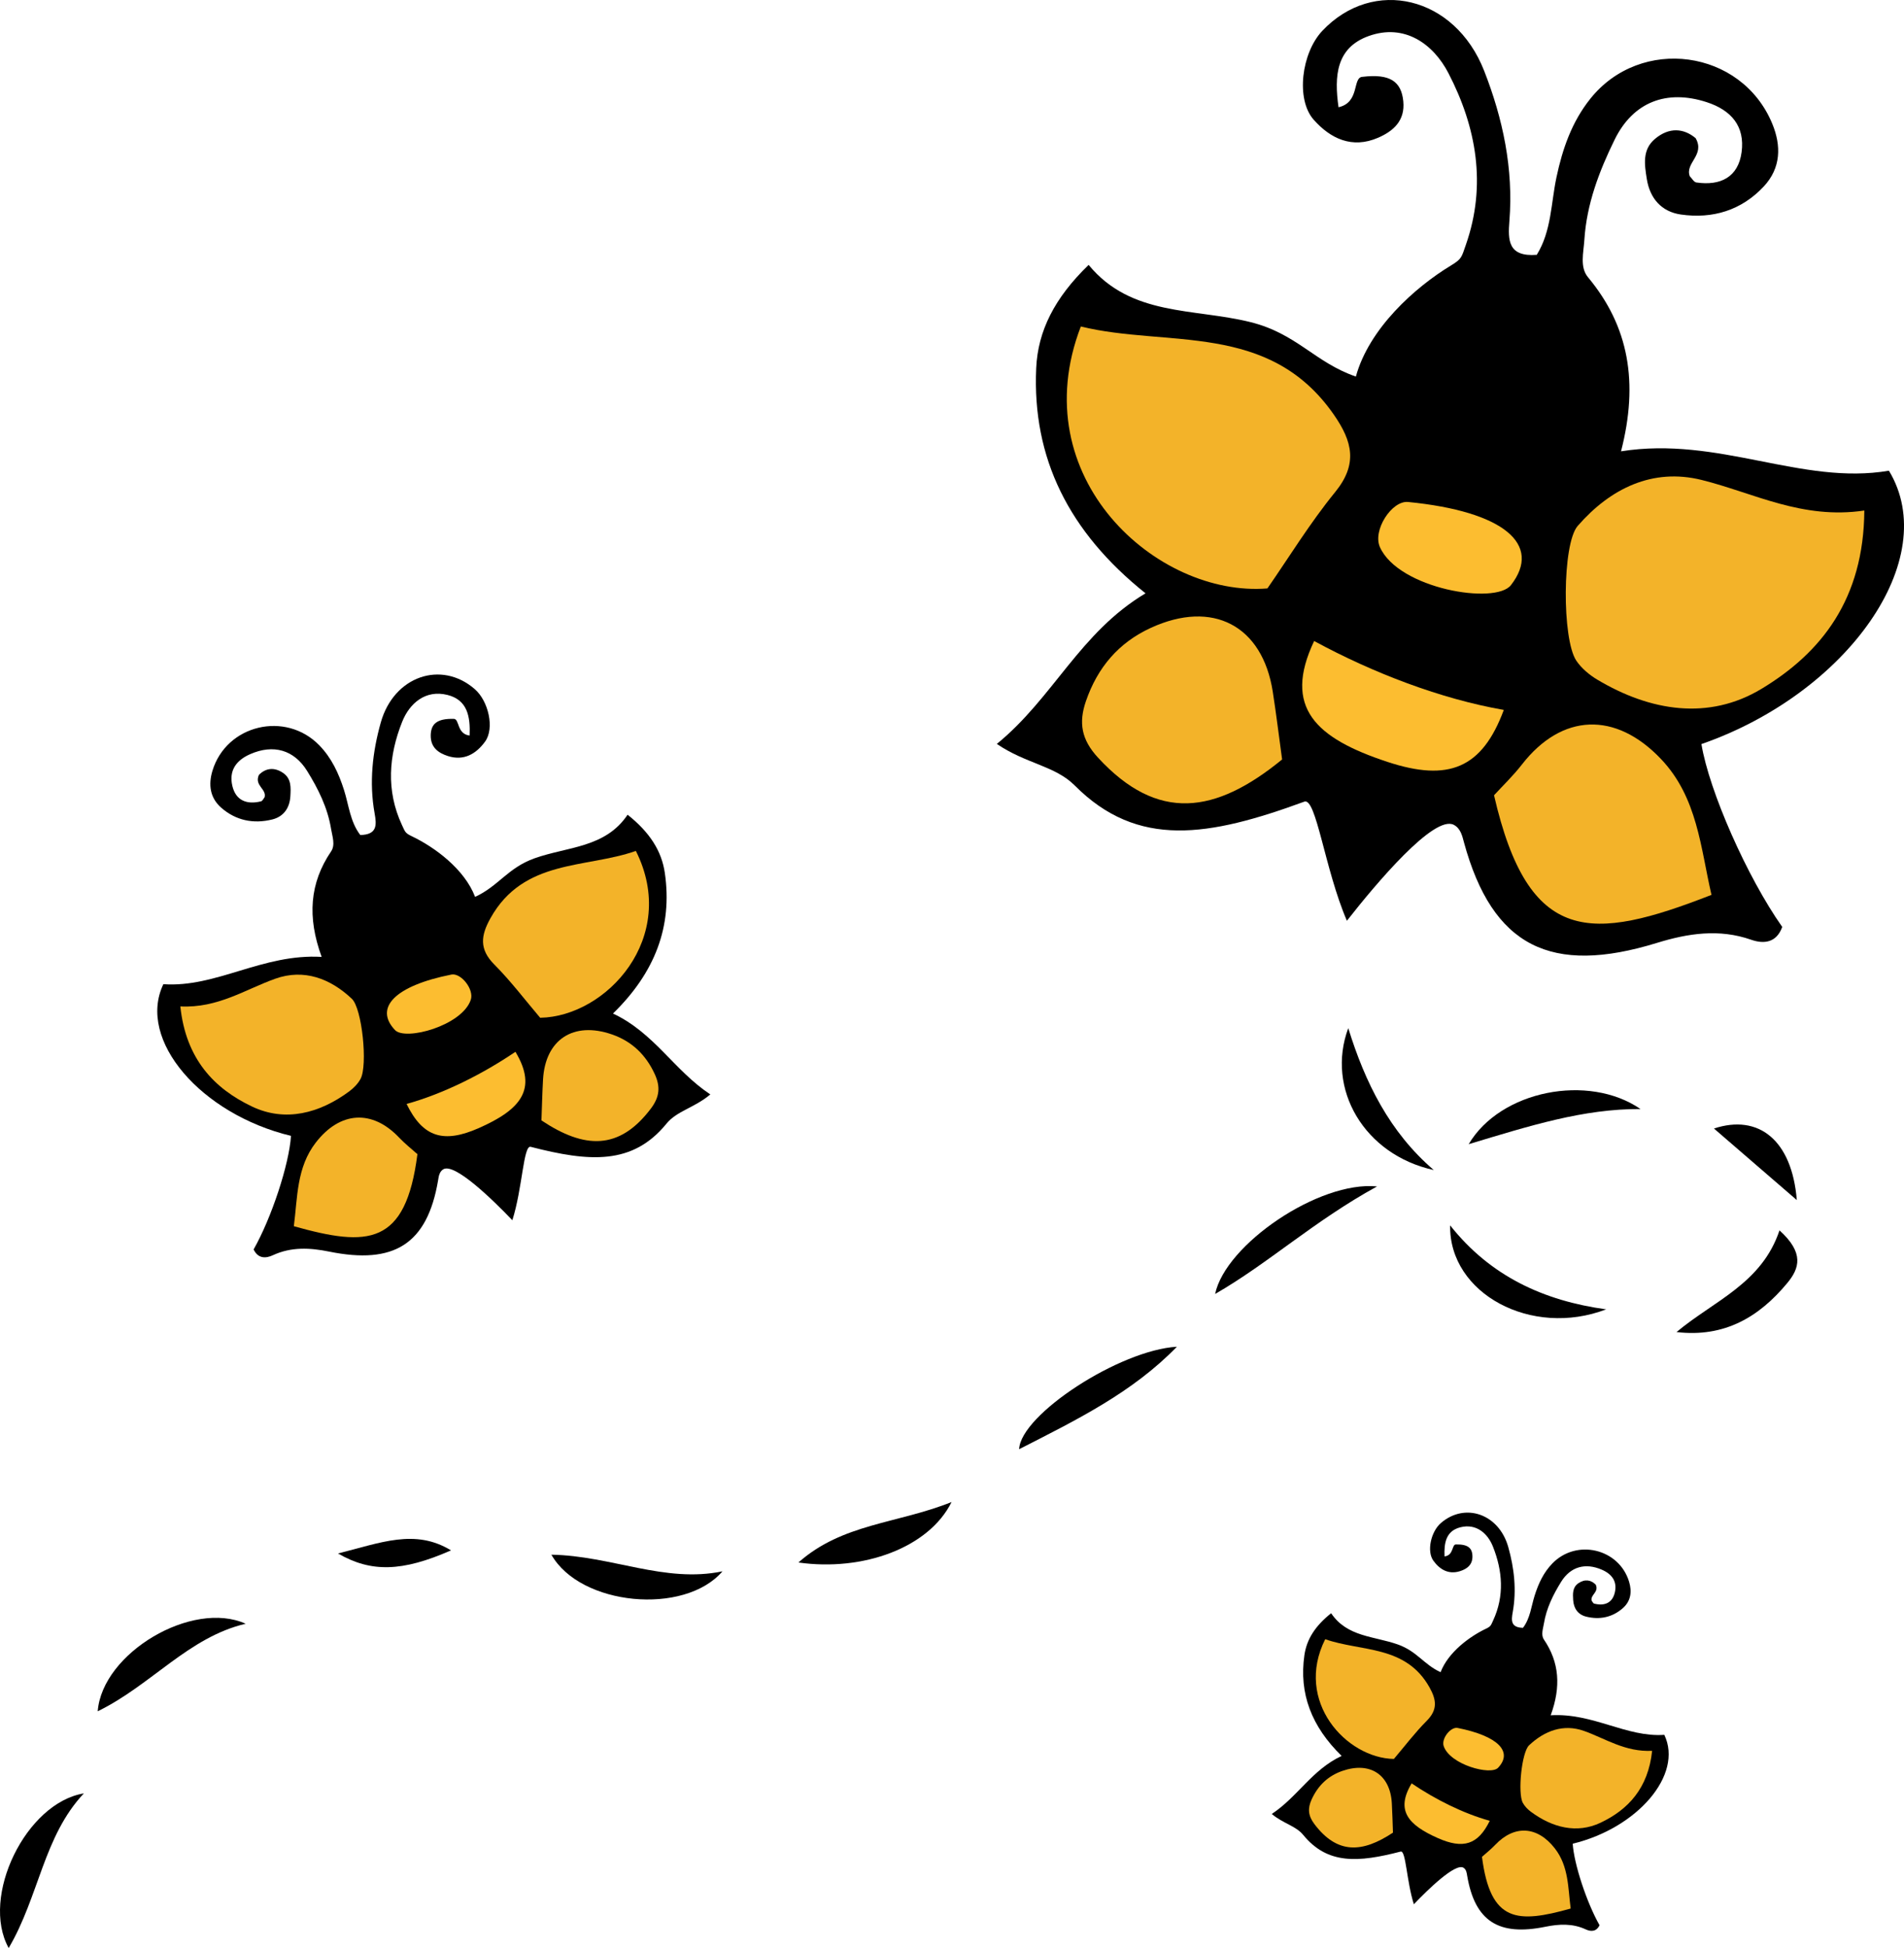
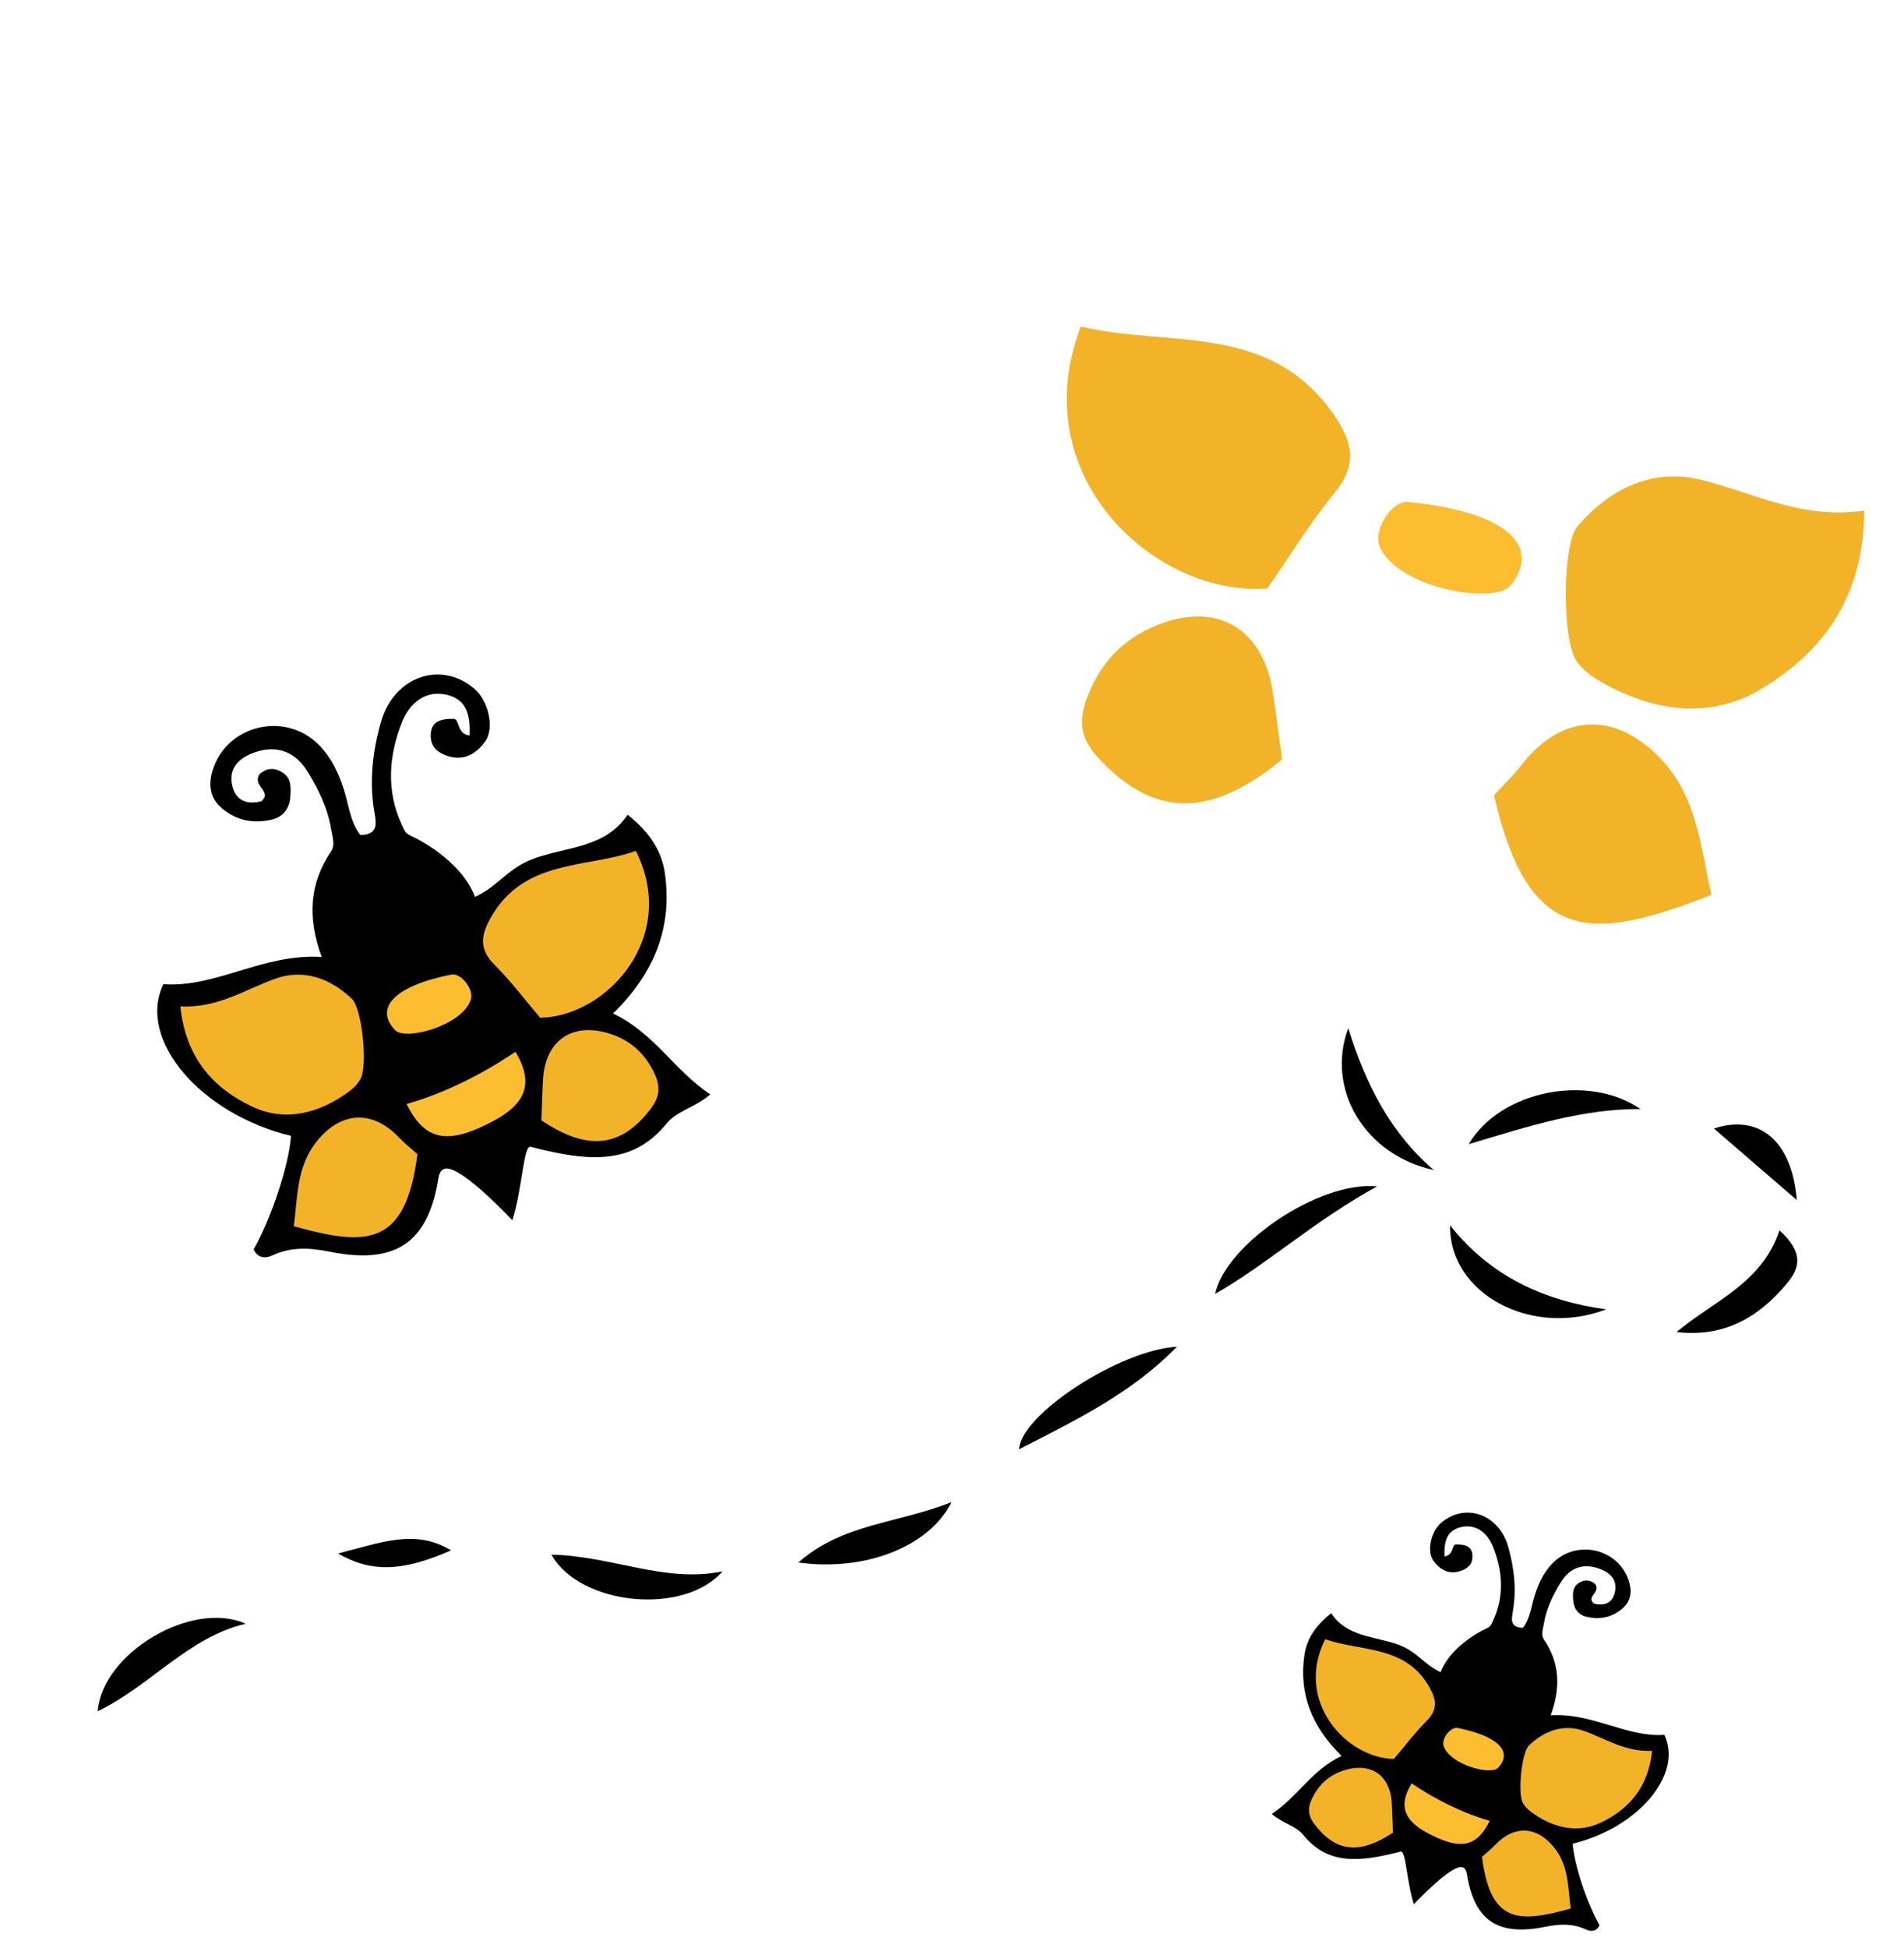
<svg xmlns="http://www.w3.org/2000/svg" fill="#000000" height="1341.4" preserveAspectRatio="xMidYMid meet" version="1" viewBox="0.0 0.0 1311.5 1341.4" width="1311.5" zoomAndPan="magnify">
  <defs>
    <clipPath id="a">
      <path d="M 0 1234 L 58 1234 L 58 1341.422 L 0 1341.422 Z M 0 1234" />
    </clipPath>
    <clipPath id="b">
-       <path d="M 686 0 L 1311.512 0 L 1311.512 659 L 686 659 Z M 686 0" />
-     </clipPath>
+       </clipPath>
  </defs>
  <g>
    <g id="change1_2">
      <path d="M 489.277 753.629 C 464.234 737.016 450.848 711.395 422.238 697.922 C 451.199 669.688 463.273 637.957 457.957 601.203 C 455.77 586.066 447.648 573.199 432.293 561.02 C 416.953 583.906 391.012 582.926 368.281 591.004 C 349.727 597.598 343.461 610.168 327.25 617.586 C 319.898 598.402 299.418 583.387 283.816 575.926 C 279.035 573.641 279.133 572.977 276.84 568.047 C 265.809 544.305 267.785 520.172 277.035 496.992 C 282.062 484.398 293.004 474.719 308.227 478.539 C 322.023 482.004 324.031 493.441 323.48 506.508 C 314.395 505.402 316.691 494.758 312.395 495.008 C 301.074 494.785 296.688 498.414 296.688 506.672 C 296.688 514.629 301.836 518.473 308.492 520.609 C 319.609 524.176 328.066 519.051 334.176 510.602 C 340.738 501.527 336.488 482.762 327.035 474.539 C 303.938 454.453 271.293 465.645 262.312 497.441 C 256.555 517.836 254.211 538.836 258.027 560.039 C 259.422 567.785 260.086 574.758 248.176 575.004 C 241.172 565.867 240.266 554.406 236.961 544.004 C 233.301 532.492 228.395 521.906 219.914 513.199 C 196.691 489.363 155.949 499.035 146.336 530.762 C 143.477 540.207 144.539 549.297 152.352 556.164 C 162.484 565.07 174.645 567.457 187.484 564.301 C 195.207 562.406 199.512 556.547 199.996 548.379 C 200.352 542.41 200.754 536.188 195.035 532.27 C 188.656 527.902 182.746 529.109 178.332 533.613 C 175.023 540.949 183.785 543.309 182.266 548.988 C 181.465 549.957 180.816 551.551 179.828 551.797 C 170.094 554.223 162.426 551.344 160.043 541.172 C 157.605 530.773 162.508 523.602 172.363 519.297 C 188.32 512.328 202.523 516.305 211.574 530.914 C 219.246 543.297 225.672 556.211 228.055 570.809 C 228.906 576.016 231.113 581.785 228.066 586.281 C 213.281 608.07 211.531 631.457 221.562 658.934 C 180.918 656.523 148.887 680.281 112.527 677.711 C 94.137 716.152 138.598 767.266 200.438 782.168 C 199.172 801.746 187.047 838.613 174.695 860.371 C 177.621 866.555 182.777 866.77 187.953 864.363 C 200.621 858.477 213.605 859.195 226.68 861.852 C 271.328 870.922 294.273 856.852 301.75 812.852 C 302.164 810.418 302.484 806.98 305.266 805.227 C 312.98 800.367 339.398 826.117 352.91 840.254 C 359.898 818.367 360.504 788.41 365.531 789.711 C 406.082 800.188 435.73 802.34 459.035 773.801 C 466.277 764.926 478.246 762.91 489.277 753.629" />
    </g>
    <g id="change1_3">
      <path d="M 701.984 997.934 C 741.742 977.66 779.984 958.945 810.66 927.379 C 771.152 929.641 703 974.141 701.984 997.934" />
    </g>
    <g id="change1_4">
      <path d="M 497.656 1082.02 C 458.039 1090.328 421.059 1071.281 379.809 1070.57 C 399.684 1105.73 471.359 1112.602 497.656 1082.02" />
    </g>
    <g id="change1_5">
      <path d="M 169.219 1118.121 C 129.812 1127.371 104.379 1160.289 67.309 1178.398 C 70.422 1138.129 132.445 1101.559 169.219 1118.121" />
    </g>
    <g clip-path="url(#a)" id="change1_15">
-       <path d="M 57.762 1234.949 C 29.984 1264.391 26.918 1305.879 5.977 1341.422 C -13.629 1306.109 17.953 1241.398 57.762 1234.949" />
-     </g>
+       </g>
    <g id="change1_6">
      <path d="M 837 891.027 C 873.656 869.984 904.859 840.945 948.52 816.984 C 908.547 813.012 844.109 856.973 837 891.027" />
    </g>
    <g id="change1_7">
      <path d="M 1106.34 901.625 C 1063.352 895.73 1026.539 878.797 998.867 843.789 C 998.074 890.836 1054.969 921.305 1106.34 901.625" />
    </g>
    <g id="change1_8">
      <path d="M 987.594 805.691 C 957.113 779.555 940.289 745.391 928.699 707.984 C 913.18 749.711 939.668 795.215 987.594 805.691" />
    </g>
    <g id="change1_9">
      <path d="M 1011.648 787.887 C 1053.629 775.254 1090.648 763.461 1130.012 763.691 C 1094.199 739.078 1033.539 750.844 1011.648 787.887" />
    </g>
    <g id="change1_10">
      <path d="M 1231.148 883.445 C 1239.461 873.395 1242.922 862.773 1225.738 847.246 C 1213.48 883.871 1180.641 895.648 1154.809 917.266 C 1187.781 921.156 1211.738 906.902 1231.148 883.445" />
    </g>
    <g id="change1_11">
      <path d="M 655.449 1034.32 C 618.164 1049.262 580.309 1049.02 549.973 1075.941 C 594.363 1082.27 639.77 1065.852 655.449 1034.32" />
    </g>
    <g id="change1_12">
      <path d="M 232.82 1069.73 C 255.586 1082.922 277.051 1082.391 310.676 1067.59 C 285.805 1052.461 262.25 1062.398 232.82 1069.73" />
    </g>
    <g id="change1_13">
      <path d="M 1180.59 777.105 C 1198.531 792.59 1215.602 807.336 1237.66 826.383 C 1234.309 784.902 1211.23 766.98 1180.59 777.105" />
    </g>
    <g clip-path="url(#b)" id="change1_1">
      <path d="M 740.27 540.871 C 783.727 584.535 832.711 576.098 898.469 552.008 C 906.625 549.02 912.547 598.773 927.766 634.043 C 947.93 608.305 987.664 561.121 1001.301 567.945 C 1006.219 570.406 1007.309 576.07 1008.398 580.059 C 1028.07 652.047 1068.551 671.695 1141.359 649.277 C 1162.68 642.715 1184.172 639.387 1206.211 647.109 C 1215.219 650.266 1223.77 649.062 1227.621 638.285 C 1203.5 604.105 1177.281 544.75 1171.961 512.379 C 1272.422 477.438 1338.02 385.09 1301.109 324.129 C 1241.031 334.379 1183.828 300.102 1116.59 310.781 C 1128.781 263.41 1122.031 224.781 1093.852 190.941 C 1088.039 183.961 1090.77 174 1091.328 165.191 C 1092.91 140.512 1101.48 117.969 1112.211 96.109 C 1124.879 70.309 1147.859 61.371 1175.559 70.34 C 1192.66 75.891 1201.988 87.02 1199.648 104.719 C 1197.352 122.039 1185.059 128.09 1168.461 125.648 C 1166.781 125.398 1165.441 122.859 1163.949 121.371 C 1160.488 112.172 1174.68 106.809 1167.969 95.141 C 1159.891 88.371 1149.852 87.328 1139.961 95.648 C 1131.078 103.109 1132.77 113.391 1134.34 123.27 C 1136.488 136.781 1144.609 145.828 1157.77 147.711 C 1179.66 150.859 1199.5 144.891 1214.898 128.41 C 1226.77 115.699 1227.059 100.398 1220.738 85.148 C 1199.539 33.93 1130.16 24.531 1095.43 68 C 1082.75 83.871 1076.309 102.301 1072.121 122.051 C 1068.32 139.91 1068.691 159.129 1058.539 175.48 C 1038.68 177.02 1038.641 165.309 1039.691 152.191 C 1042.559 116.281 1035.219 81.719 1022.289 48.73 C 1002.129 -2.711 945.973 -15.98 910.828 21.238 C 896.449 36.469 892.457 68.391 904.863 82.41 C 916.418 95.469 931.328 102.609 949.246 94.852 C 959.969 90.211 967.906 82.969 966.602 69.73 C 965.246 55.988 957.352 50.672 938.555 52.898 C 931.363 53.18 936.93 70.52 921.992 73.852 C 918.93 52.199 920.398 32.84 942.785 24.809 C 967.488 15.949 987.285 30.262 997.715 50.398 C 1016.91 87.449 1024.16 127.289 1009.699 168.602 C 1006.691 177.18 1006.961 178.27 999.383 182.852 C 974.645 197.828 943.023 226.18 933.941 259.301 C 905.746 249.621 893.262 229.73 861.301 221.801 C 822.152 212.09 779.145 217.98 749.863 182.41 C 726.312 205.199 714.91 227.941 713.75 253.488 C 710.934 315.52 736.227 366.336 789.051 408.57 C 743.652 435.688 725.586 480.516 686.633 512.266 C 706.516 525.902 726.758 527.293 740.27 540.871" />
    </g>
    <g id="change1_14">
      <path d="M 897.719 1263.59 C 914.441 1284.07 935.719 1282.52 964.82 1275 C 968.43 1274.07 968.867 1295.57 973.883 1311.281 C 983.578 1301.129 1002.539 1282.648 1008.07 1286.141 C 1010.07 1287.398 1010.301 1289.859 1010.602 1291.609 C 1015.961 1323.191 1032.43 1333.289 1064.469 1326.781 C 1073.859 1324.871 1083.172 1324.359 1092.262 1328.578 C 1095.98 1330.309 1099.68 1330.148 1101.781 1325.711 C 1092.922 1310.102 1084.211 1283.641 1083.309 1269.59 C 1127.691 1258.898 1159.59 1222.211 1146.398 1194.621 C 1120.301 1196.469 1097.32 1179.422 1068.148 1181.148 C 1075.352 1161.43 1074.09 1144.648 1063.48 1129.012 C 1061.289 1125.781 1062.871 1121.641 1063.48 1117.898 C 1065.199 1107.43 1069.809 1098.16 1075.309 1089.27 C 1081.809 1078.789 1092 1075.941 1103.449 1080.941 C 1110.531 1084.031 1114.051 1089.172 1112.301 1096.629 C 1110.59 1103.941 1105.078 1106 1098.102 1104.262 C 1097.391 1104.09 1096.922 1102.941 1096.352 1102.238 C 1095.262 1098.172 1101.539 1096.48 1099.172 1091.211 C 1096 1087.98 1091.762 1087.109 1087.18 1090.25 C 1083.078 1093.059 1083.371 1097.52 1083.621 1101.809 C 1083.969 1107.672 1087.059 1111.871 1092.602 1113.238 C 1101.82 1115.5 1110.539 1113.789 1117.82 1107.391 C 1123.422 1102.469 1124.191 1095.941 1122.129 1089.16 C 1115.23 1066.398 1085.988 1059.449 1069.328 1076.559 C 1063.238 1082.809 1059.719 1090.41 1057.102 1098.672 C 1054.719 1106.141 1054.07 1114.359 1049.051 1120.922 C 1040.5 1120.738 1040.98 1115.738 1041.98 1110.18 C 1044.719 1094.961 1043.031 1079.891 1038.898 1065.25 C 1032.461 1042.43 1009.031 1034.398 992.449 1048.82 C 985.668 1054.719 982.617 1068.18 987.324 1074.699 C 991.711 1080.762 997.777 1084.441 1005.762 1081.879 C 1010.531 1080.352 1014.23 1077.59 1014.23 1071.879 C 1014.23 1065.949 1011.078 1063.352 1002.961 1063.512 C 999.875 1063.328 1001.52 1070.969 995.004 1071.762 C 994.605 1062.379 996.047 1054.172 1005.949 1051.691 C 1016.871 1048.941 1024.73 1055.891 1028.328 1064.93 C 1034.969 1081.57 1036.391 1098.879 1028.469 1115.922 C 1026.828 1119.461 1026.898 1119.941 1023.469 1121.578 C 1012.27 1126.93 997.57 1137.711 992.297 1151.469 C 980.664 1146.148 976.168 1137.129 962.852 1132.398 C 946.535 1126.602 927.922 1127.301 916.91 1110.879 C 905.891 1119.621 900.062 1128.859 898.492 1139.719 C 894.676 1166.102 903.34 1188.871 924.125 1209.129 C 903.594 1218.801 893.988 1237.191 876.012 1249.109 C 883.934 1255.77 892.52 1257.219 897.719 1263.59" />
    </g>
    <g id="change2_1">
      <path d="M 1004.012 1189.871 C 1031.91 1195.41 1042.359 1206.27 1031.879 1217.309 C 1026.73 1222.73 998.797 1215.18 994.441 1202.391 C 992.664 1197.172 999.297 1188.941 1004.012 1189.871" fill="#fcbd30" />
    </g>
    <g id="change2_2">
      <path d="M 1026.16 1253.809 C 1018.059 1270.422 1007.789 1273.398 990.445 1265.738 C 969.996 1256.699 961.137 1246.68 972.355 1228.051 C 988.719 1239.129 1007.98 1248.77 1026.16 1253.809" fill="#fcbd30" />
    </g>
    <g id="change2_3">
-       <path d="M 1035.84 488.855 C 1020.871 529.223 997.738 538.473 955.762 524.664 C 906.281 508.387 883.453 487.18 905.199 441.406 C 945.676 463.375 992.543 481.324 1035.84 488.855" fill="#fcbd30" />
-     </g>
+       </g>
    <g id="change2_4">
      <path d="M 969.879 345.664 C 1035.84 352.133 1062.539 374.918 1040.77 402.914 C 1030.078 416.66 963.574 405.52 950.555 376.871 C 945.238 365.18 958.73 344.57 969.879 345.664" fill="#fcbd30" />
    </g>
    <g id="change2_5">
      <path d="M 324.258 688.531 C 318.191 706.344 279.266 716.879 272.098 709.32 C 257.496 693.938 272.047 678.809 310.926 671.09 C 317.5 669.785 326.734 681.262 324.258 688.531" fill="#fcbd30" />
    </g>
    <g id="change2_6">
      <path d="M 355.039 724.277 C 370.664 750.246 358.324 764.207 329.828 776.797 C 305.656 787.477 291.348 783.328 280.066 760.184 C 305.398 753.16 332.238 739.727 355.039 724.277" fill="#fcbd30" />
    </g>
    <g id="change3_1">
      <path d="M 912.824 1128.77 C 937.664 1137.512 968.348 1132.648 984.73 1162.07 C 989.441 1170.539 990.359 1177.301 982.832 1184.879 C 974.555 1193.199 967.418 1202.66 960.129 1211.219 C 927.395 1210.672 891.34 1171.531 912.824 1128.77" fill="#f3b329" />
    </g>
    <g id="change3_2">
      <path d="M 903.48 1239.078 C 907.867 1229.531 914.77 1222.852 924.711 1219.43 C 943.711 1212.891 957.586 1221.988 958.711 1241.73 C 959.086 1248.301 959.227 1254.891 959.496 1261.949 C 938.324 1276.039 921.086 1276.898 905.375 1256.07 C 901.023 1250.309 900.637 1245.27 903.48 1239.078" fill="#f3b329" />
    </g>
    <g id="change3_3">
      <path d="M 1091.031 1191.91 C 1105.941 1197.211 1119.41 1206.551 1138.012 1205.621 C 1135.281 1231.57 1121.328 1246.18 1102.559 1255.102 C 1086.102 1262.922 1069.219 1258.469 1054.539 1247.621 C 1052.328 1245.988 1050.211 1243.82 1048.922 1241.43 C 1045.309 1234.738 1048.129 1206.648 1053.23 1201.84 C 1063.922 1191.762 1076.941 1186.91 1091.031 1191.91" fill="#f3b329" />
    </g>
    <g id="change3_4">
      <path d="M 1020.809 1278.629 C 1023.609 1276.121 1026.961 1273.488 1029.859 1270.441 C 1043.109 1256.449 1059.012 1257.391 1071.02 1272.859 C 1080.609 1285.219 1080.039 1300.02 1081.898 1314.238 C 1045.211 1324.539 1026.602 1323.941 1020.809 1278.629" fill="#f3b329" />
    </g>
    <g id="change3_5">
      <path d="M 372.074 700.836 C 361.918 688.906 351.973 675.727 340.438 664.125 C 329.945 653.574 331.227 644.148 337.793 632.352 C 360.621 591.352 403.375 598.129 437.988 585.953 C 467.922 645.531 417.688 700.07 372.074 700.836" fill="#f3b329" />
    </g>
    <g id="change3_6">
      <path d="M 448.367 763.324 C 426.473 792.348 402.453 791.156 372.953 771.523 C 373.328 761.676 373.531 752.504 374.051 743.348 C 375.613 715.836 394.949 703.16 421.422 712.273 C 435.273 717.047 444.891 726.352 451.008 739.66 C 454.969 748.277 454.426 755.297 448.367 763.324" fill="#f3b329" />
    </g>
    <g id="change3_7">
      <path d="M 242.352 687.766 C 249.449 694.461 253.387 733.605 248.355 742.934 C 246.559 746.262 243.602 749.273 240.523 751.551 C 220.062 766.672 196.547 772.871 173.613 761.977 C 147.453 749.543 128.023 729.184 124.219 693.027 C 150.125 694.324 168.895 681.309 189.68 673.926 C 209.312 666.953 227.453 673.719 242.352 687.766" fill="#f3b329" />
    </g>
    <g id="change3_8">
      <path d="M 202.402 844.379 C 204.98 824.566 204.199 803.941 217.559 786.727 C 234.293 765.164 256.441 763.863 274.91 783.344 C 278.949 787.605 283.621 791.266 287.52 794.766 C 279.453 857.895 253.516 858.734 202.402 844.379" fill="#f3b329" />
    </g>
    <g id="change3_9">
      <path d="M 744.48 224.828 C 804.074 239.41 874.105 221.121 918.816 285.609 C 931.68 304.16 935.355 319.641 919.629 338.91 C 902.34 360.113 887.949 383.676 873.004 405.191 C 796.98 411.402 704.438 328.891 744.48 224.828" fill="#f3b329" />
    </g>
    <g id="change3_10">
      <path d="M 748.023 482.746 C 756.02 459.598 770.496 442.531 792.762 432.32 C 835.32 412.809 869.578 430.73 876.691 476.258 C 879.059 491.406 880.898 506.641 883.137 522.965 C 837.27 560.473 797.496 566.398 756.297 521.691 C 744.898 509.32 742.848 497.734 748.023 482.746" fill="#f3b329" />
    </g>
    <g id="change3_11">
      <path d="M 1172.109 330.5 C 1207.898 339.371 1241.27 357.949 1284.172 351.543 C 1283.77 412.336 1254.781 449.398 1213.281 474.375 C 1176.91 496.27 1136.762 489.812 1100.23 468.004 C 1094.738 464.723 1089.32 460.195 1085.789 454.949 C 1075.879 440.254 1076.012 374.469 1086.73 362.164 C 1109.211 336.352 1138.289 322.109 1172.109 330.5" fill="#f3b329" />
    </g>
    <g id="change3_12">
      <path d="M 1029.109 547.625 C 1035.031 541.156 1042.199 534.305 1048.23 526.551 C 1075.762 491.102 1112.828 489.637 1144.219 522.773 C 1169.27 549.223 1171.352 583.676 1178.891 616.219 C 1096.191 648.496 1052.898 651.355 1029.109 547.625" fill="#f3b329" />
    </g>
  </g>
</svg>